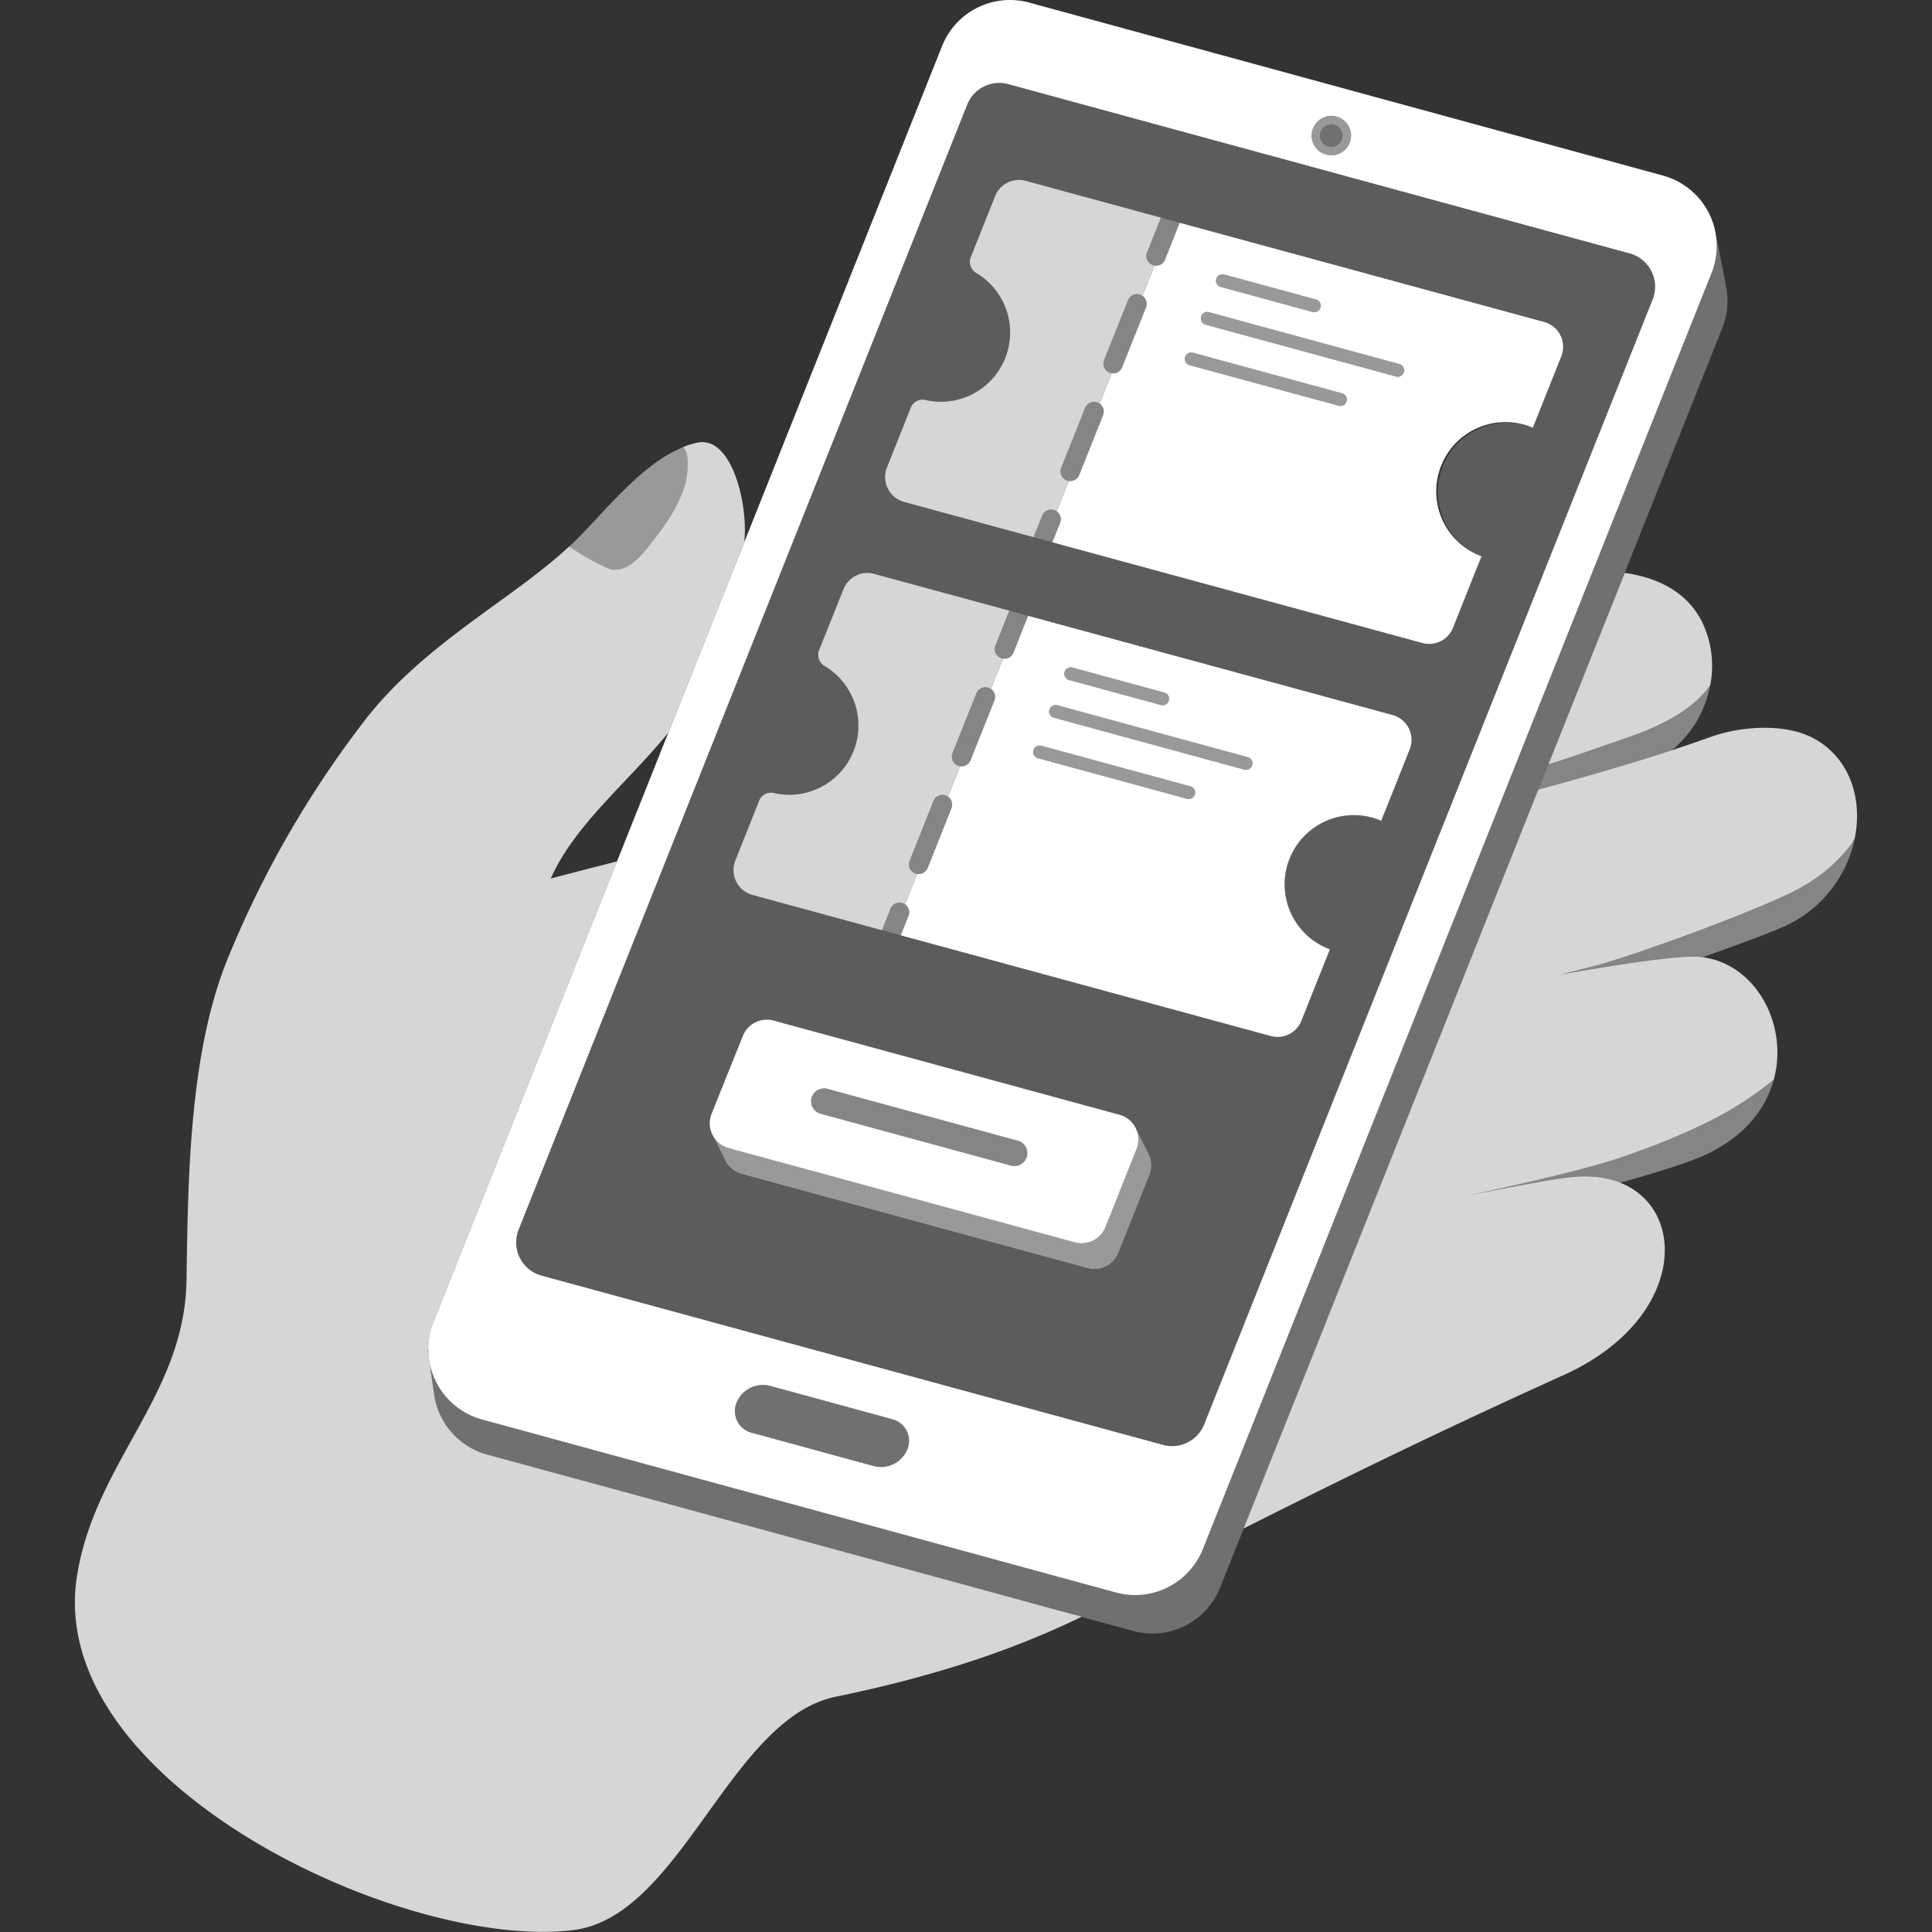
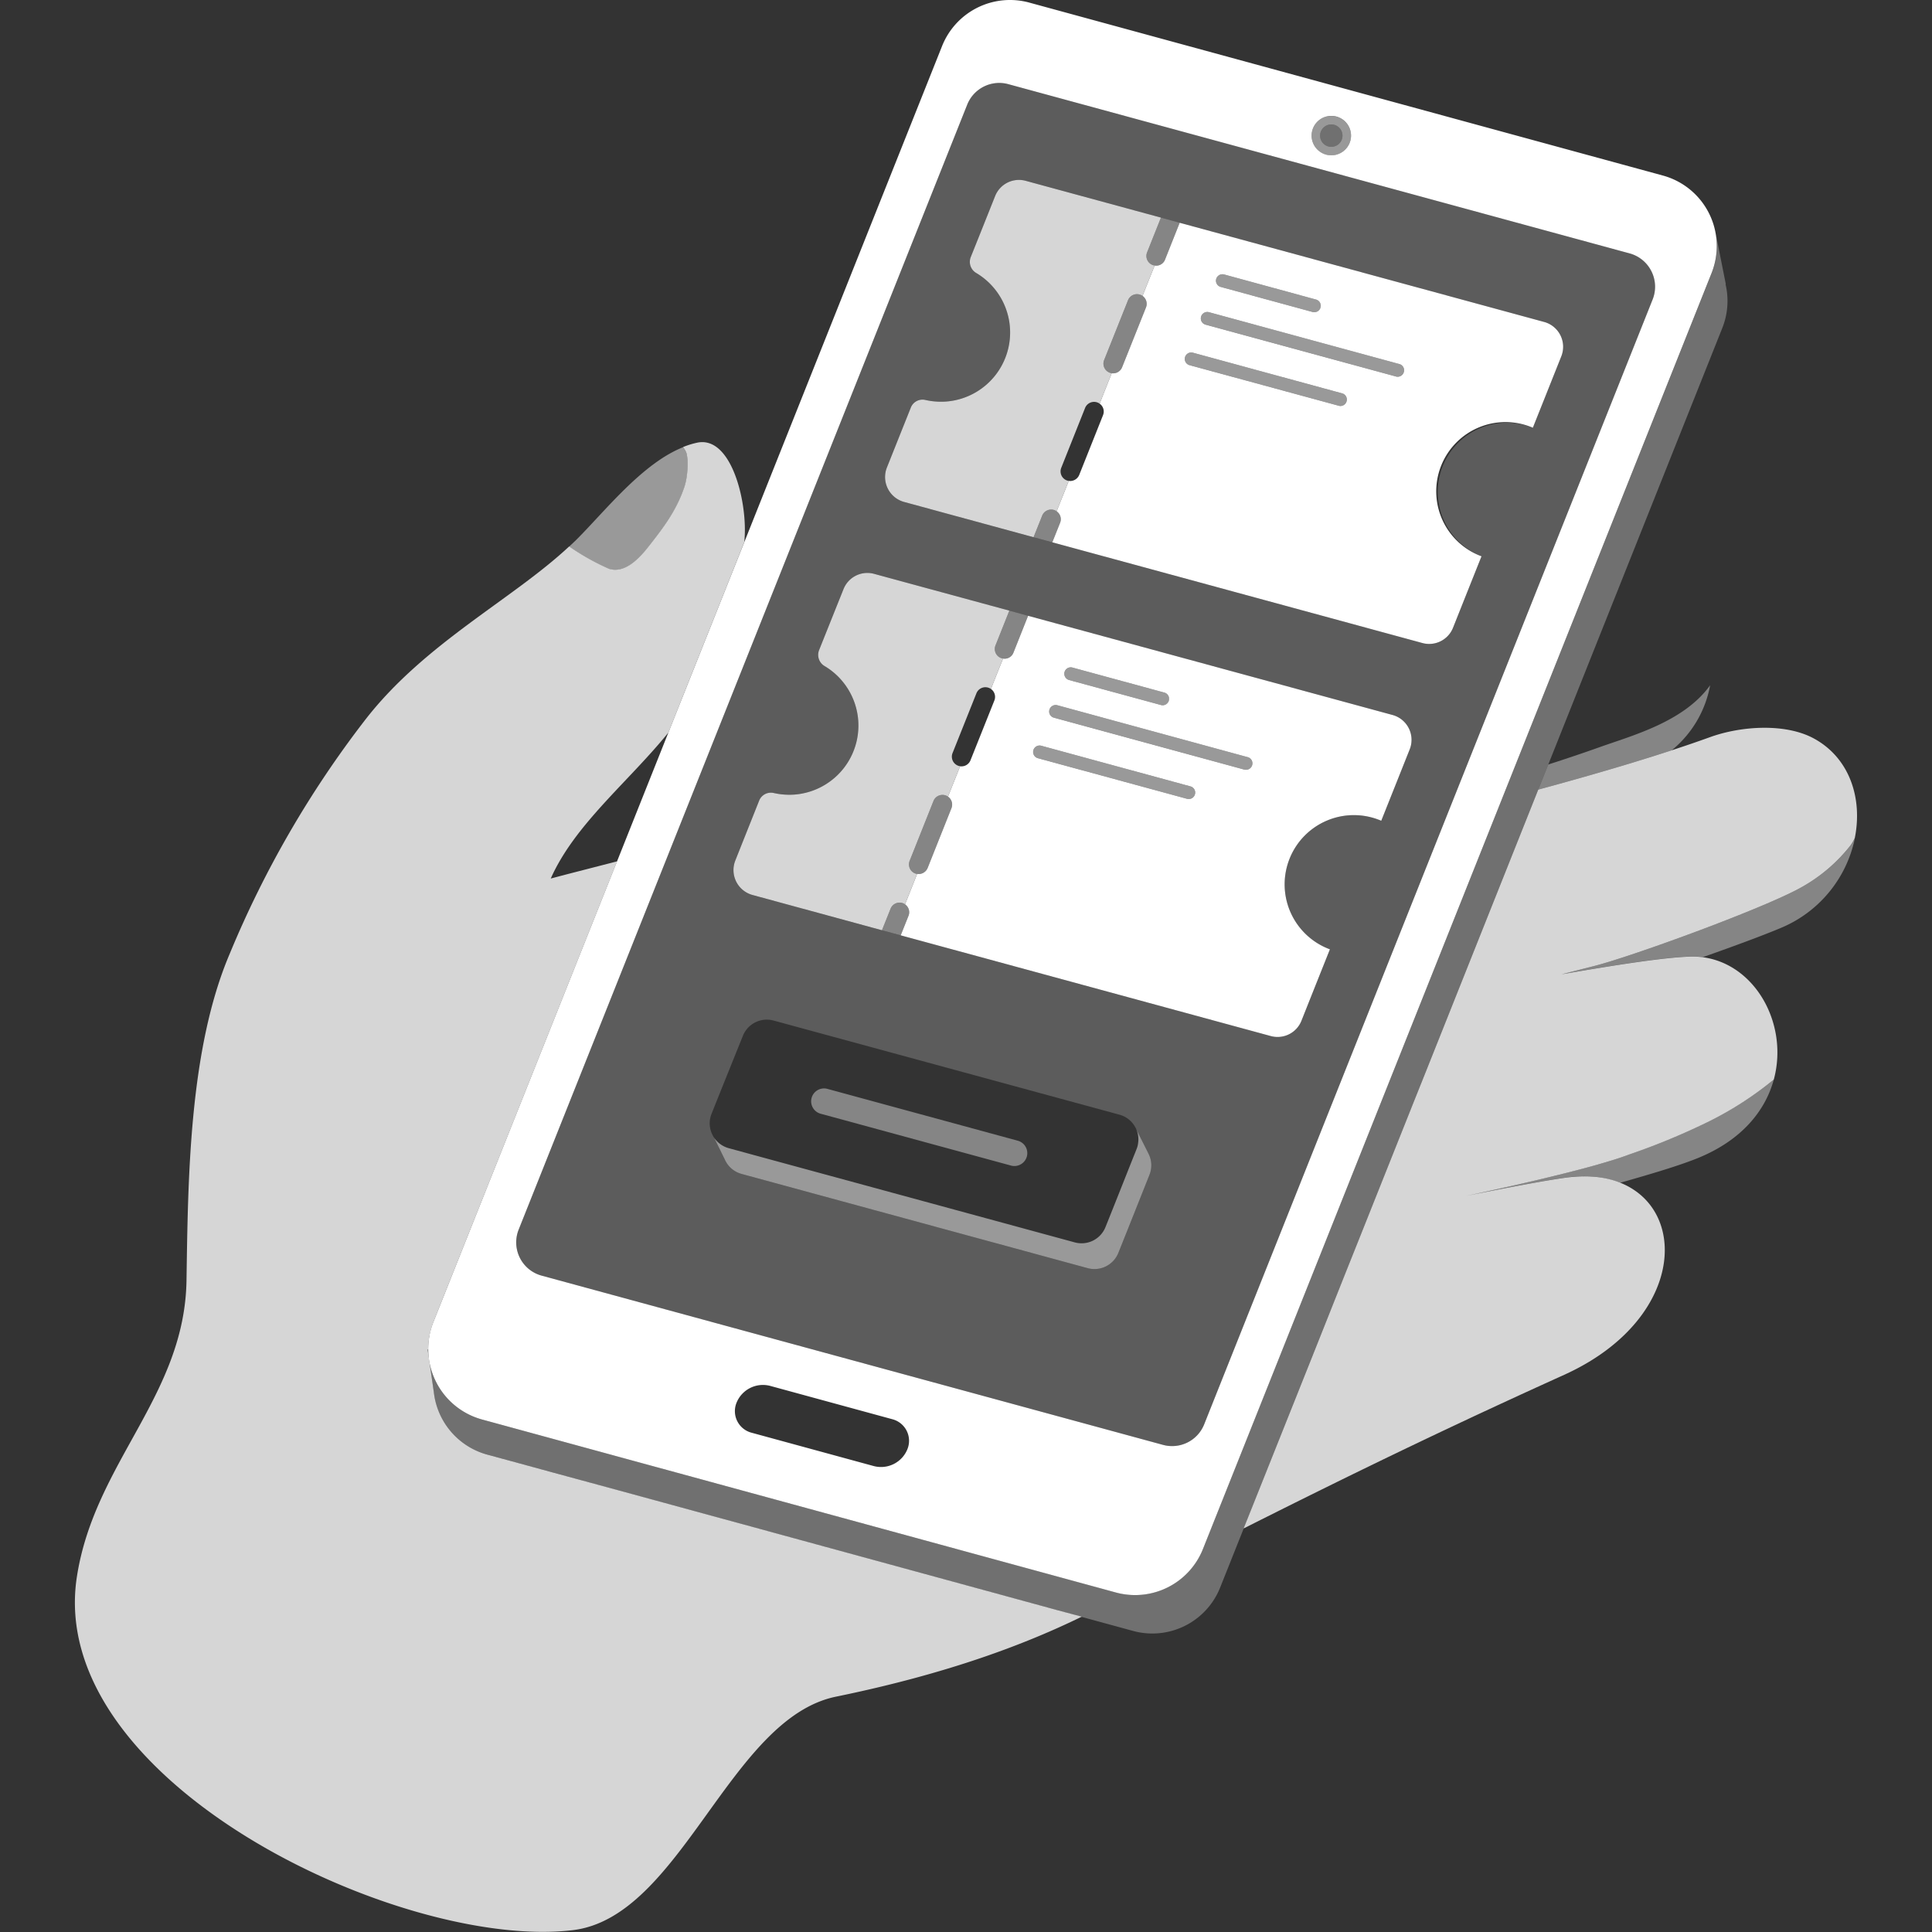
<svg xmlns="http://www.w3.org/2000/svg" viewBox="0 0 300 300">
  <rect x="0" y="0" width="300" height="300" fill="#333333" stroke="none" />
  <g fill="#fff">
    <path d="m 239.77 49.99 l -56.59 -15.4 -2.27 5.71 a 1.46 1.46 0 0 1 -1.61 .93 c -.62 1.53 -1.25 3.11 -1.89 4.72 a 1.5 1.5 0 0 1 .54 1.78 l -3.71 9.29 a 1.5 1.5 0 0 1 -1.39 .95 .82 .82 0 0 1 -.22 -.02 q -.93 2.33 -1.88 4.73 a 1.49 1.49 0 0 1 .53 1.78 l -3.7 9.29 a 1.52 1.52 0 0 1 -1.4 .94 .85 .85 0 0 1 -.22 -.02 q -.93 2.34 -1.89 4.73 a 1.48 1.48 0 0 1 .54 1.78 l -1.21 3.03 57.47 15.64 a 3.99 3.99 0 0 0 4.76 -2.38 q 2.22 -5.58 4.42 -11.09 a 10.75 10.75 0 1 1 7.97 -19.96 c 1.52 -3.81 3 -7.52 4.42 -11.09 a 4 4 0 0 0 -2.67 -5.34 z m -50.92 -6.66 a 1.01 1.01 0 0 1 1.23 -.71 l 14.29 3.9 a 1 1 0 0 1 -.27 1.96 1.24 1.24 0 0 1 -.26 -.03 l -14.29 -3.9 a 1 1 0 0 1 -.7 -1.22 z m 20.25 18.97 a .99 .99 0 0 1 -.96 .74 .84 .84 0 0 1 -.27 -.04 l -23.16 -6.3 a 1 1 0 1 1 .53 -1.93 l 23.16 6.31 a .99 .99 0 0 1 .7 1.22 z m 8.89 -4.54 a 1 1 0 0 1 -.96 .74 .85 .85 0 0 1 -.27 -.04 l -29.56 -8.05 a 1 1 0 0 1 .53 -1.93 l 29.56 8.05 a 1 1 0 0 1 .7 1.23 z" />
    <g fill-rule="evenodd">
-       <path d="m 140.91 225.01 a 3.46 3.46 0 0 0 -2.3 -4.62 l -18.98 -5.18 a 4.42 4.42 0 0 0 -5.27 2.63 3.46 3.46 0 0 0 2.3 4.62 l 18.98 5.18 a 4.42 4.42 0 0 0 5.27 -2.63 z" opacity=".3" />
      <path d="m 206.47 19.34 a 1.74 1.74 0 1 1 -1.47 1.97 1.74 1.74 0 0 1 1.47 -1.97 z" opacity=".3" />
      <path d="m 206.47 19.34 a 1.74 1.74 0 1 1 -1.47 1.97 1.74 1.74 0 0 1 1.47 -1.97 z m -.19 -1.3 a 3.06 3.06 0 1 1 -2.58 3.46 3.06 3.06 0 0 1 2.58 -3.47 z" opacity=".5" />
    </g>
    <path d="m 100.8 84.79 c 2.11 -2.7 4.2 -5.37 5.46 -9.09 .63 -1.85 .66 -4.72 .26 -5.53 a 4.8 4.8 0 0 0 -.45 -.73 c -6.36 2.53 -12.1 9.91 -16.55 14.35 -.37 .36 -.75 .72 -1.14 1.08 a 36.39 36.39 0 0 0 6.2 3.48 c 2.49 .74 4.71 -1.62 6.22 -3.56 z" opacity=".5" />
    <path d="m 279.83 137.71 c -5.49 3.15 -26.17 10.74 -32.31 12.29 -1.73 .44 -3.39 .86 -5.01 1.28 h -.01 c 8.36 -1.45 15.92 -2.64 19.98 -2.75 a 12.24 12.24 0 0 1 1.93 .1 c 5.05 -1.78 9.46 -3.42 12.12 -4.54 a 19.3 19.3 0 0 0 11.51 -14.01 6.67 6.67 0 0 1 -.64 1.14 25.3 25.3 0 0 1 -7.57 6.49 z" opacity=".4" />
    <path d="m 252.99 179.25 c -.3 .11 -.62 .23 -.96 .35 l -.3 .1 q -.4 .14 -.84 .28 l -.3 .1 c -.39 .12 -.78 .25 -1.2 .37 l -.2 .06 c -.36 .11 -.74 .22 -1.12 .32 l -.4 .11 q -.54 .15 -1.11 .31 l -.31 .08 q -.72 .19 -1.47 .39 l -.32 .08 q -.62 .16 -1.25 .32 c -.14 .04 -.28 .07 -.43 .11 q -.71 .18 -1.43 .36 l -.14 .03 q -.81 .2 -1.63 .39 l -.35 .08 -1.35 .32 -.35 .08 c -1.1 .26 -2.2 .51 -3.28 .75 l -.3 .07 q -.72 .16 -1.43 .32 l -.17 .04 c -1.08 .24 -2.12 .47 -3.11 .68 l -.19 .04 -1.39 .3 c 6.81 -1.37 13.37 -2.6 16.13 -2.91 a 16.08 16.08 0 0 1 7.79 .88 c 4.76 -1.35 9.18 -2.66 12.1 -3.85 6.81 -2.78 10.46 -7.37 11.76 -12.2 a 52.63 52.63 0 0 1 -10 6.48 106.04 106.04 0 0 1 -12.45 5.16 z" opacity=".4" />
    <path d="m 164.08 250 l -1.23 -.34 -42.48 -11.6 -1.97 -.54 -8.95 -2.44 -8.57 -2.34 -4.8 -1.31 -10.05 -2.73 -5.49 -1.5 -4.89 -1.33 a 11.35 11.35 0 0 1 -8.3 -9.83 l -.01 -.02 -.71 -4.9 -.23 -1.55 .1 -.07 c 0 .07 .01 .13 .01 .2 a 11.37 11.37 0 0 1 .17 -2.24 c .01 -.06 .03 -.11 .04 -.16 .06 -.31 .13 -.63 .22 -.94 a 10.93 10.93 0 0 1 .37 -1.1 q .36 -.91 .75 -1.89 c 6.03 -15.11 16.39 -41.1 27.76 -69.62 l -7.22 1.86 q -1.54 .4 -3.08 .81 c 3.72 -8.4 12.07 -15.01 18.27 -22.67 3.19 -8.01 6.4 -16.06 9.56 -23.99 l 1.48 -3.72 c .25 -.63 .5 -1.26 .75 -1.89 q .06 -.74 .08 -1.44 c .13 -5.93 -2.4 -14.98 -7.36 -13.98 a 12.98 12.98 0 0 0 -2.24 .69 4.8 4.8 0 0 1 .45 .73 c .4 .81 .37 3.68 -.26 5.53 -1.26 3.72 -3.35 6.39 -5.46 9.09 -1.51 1.94 -3.73 4.31 -6.21 3.56 a 36.39 36.39 0 0 1 -6.2 -3.48 c -8.83 8.25 -22.45 15.03 -31.66 26.91 a 158.54 158.54 0 0 0 -21.07 36.39 c -6.32 14.86 -6.45 35.07 -6.69 50.68 -.28 17.9 -14.28 28.28 -17.02 46 -4.94 31.96 50.59 58.09 77.03 54.88 16.81 -2.04 24.3 -32.86 40.83 -36.25 17.46 -3.58 29.44 -8.16 38.17 -12.42 z" opacity=".8" />
-     <path d="m 248.36 116.03 c 5.05 -1.8 13.13 -3.93 17.2 -9.63 a 15.63 15.63 0 0 0 -1.3 -9.9 c -2.35 -4.64 -6.94 -6.83 -11.97 -7.54 -3.69 9.24 -7.69 19.3 -11.86 29.74 2.75 -.88 5.42 -1.78 7.93 -2.67 z" opacity=".8" />
    <path d="m 281.71 114.7 c -4.45 -2.45 -11.36 -1.97 -16.14 -.25 -7.4 2.68 -16.9 5.51 -26.71 8.16 l -1.51 3.79 c -5.25 13.17 -10.67 26.77 -15.94 39.99 l -1.76 4.4 -6.28 15.75 q -1.81 4.55 -3.57 8.95 -.54 1.35 -1.07 2.68 l -1.58 3.97 -1.03 2.59 -1.52 3.82 q -1.05 2.64 -2.07 5.19 l -1.69 4.24 -.66 1.65 -5 12.53 -.95 2.38 -1.12 2.8 c 19.5 -9.82 33.87 -16.66 49.78 -23.86 22.14 -10.03 19.18 -32.72 .9 -30.69 -2.76 .31 -9.32 1.54 -16.14 2.91 7.74 -1.65 20.04 -4.41 25.32 -6.43 a 106.04 106.04 0 0 0 12.47 -5.17 52.63 52.63 0 0 0 10 -6.48 c 2.49 -9.25 -3.7 -19.34 -12.98 -19.08 -4.06 .12 -11.61 1.3 -19.98 2.75 1.63 -.42 3.3 -.84 5.03 -1.28 6.14 -1.56 26.82 -9.14 32.31 -12.29 a 25.3 25.3 0 0 0 7.56 -6.49 6.67 6.67 0 0 0 .64 -1.14 c 1.21 -6.11 -.79 -12.35 -6.31 -15.39 z" opacity=".8" />
    <path d="m 248.36 116.03 c -2.5 .89 -5.17 1.79 -7.94 2.68 l -1.32 3.31 c -.08 .2 -.16 .4 -.24 .59 7.33 -1.98 14.48 -4.06 20.72 -6.1 a 16.95 16.95 0 0 0 5.97 -10.11 c -4.07 5.7 -12.15 7.82 -17.19 9.63 z" opacity=".4" />
    <path d="m 266.4 36.17 a 11.34 11.34 0 0 1 -.62 6.24 l -78.99 198.12 a 11.34 11.34 0 0 1 -13.53 6.74 l -98.41 -26.85 a 11.35 11.35 0 0 1 -8.36 -10.92 l -.1 .07 .94 6.45 .01 .02 a 11.35 11.35 0 0 0 8.3 9.83 l 100.3 27.38 a 11.34 11.34 0 0 0 13.53 -6.75 l 77.97 -195.57 a 11.34 11.34 0 0 0 .5 -6.81 l .04 -.01 z" fill-rule="evenodd" opacity=".3" />
    <path d="m 178.49 182.42 c -1.58 3.97 -3.18 8.01 -4.83 12.12 a 4 4 0 0 1 -4.76 2.38 l -53.74 -14.63 a 3.99 3.99 0 0 1 -2.59 -2.19 l -.05 -.11 -1.63 -3.32 a 4.02 4.02 0 0 0 1.35 1.24 3.96 3.96 0 0 0 .92 .38 l 3.81 1.04 49.93 13.59 a 4 4 0 0 0 4.76 -2.38 c 1.44 -3.58 2.83 -7.1 4.21 -10.57 .21 -.52 .42 -1.04 .62 -1.55 a 3.45 3.45 0 0 0 .24 -.97 3.83 3.83 0 0 0 -.28 -2.07 l 1.86 3.7 v .01 a 3.95 3.95 0 0 1 .18 3.33 z" opacity=".5" />
-     <path d="m 176.45 175.38 a 2.26 2.26 0 0 0 -.17 -.35 3.95 3.95 0 0 0 -2.45 -1.94 l -53.71 -14.62 a 4 4 0 0 0 -4.76 2.36 c -1.26 3.13 -3.2 7.94 -4.87 12.12 a 3.93 3.93 0 0 0 -.08 2.74 v .01 a 4.18 4.18 0 0 0 .48 .97 4.02 4.02 0 0 0 1.35 1.24 3.96 3.96 0 0 0 .92 .38 l 3.81 1.04 49.93 13.59 a 4 4 0 0 0 4.76 -2.38 c 1.44 -3.58 2.83 -7.1 4.21 -10.57 .21 -.52 .42 -1.04 .62 -1.55 a 3.45 3.45 0 0 0 .24 -.97 3.83 3.83 0 0 0 -.28 -2.07 z m -17 4.2 a 2.01 2.01 0 0 1 -1.93 1.48 1.93 1.93 0 0 1 -.53 -.07 l -29.56 -8.05 a 2 2 0 1 1 1.05 -3.86 l 29.56 8.05 a 2 2 0 0 1 1.41 2.45 z" />
-     <path d="m 170.75 62.68 a 1.18 1.18 0 0 0 -.31 -.17 1.5 1.5 0 0 0 -1.95 .84 l -3.7 9.29 a 1.5 1.5 0 0 0 .84 1.95 1.32 1.32 0 0 0 .33 .08 .85 .85 0 0 0 .22 .02 1.52 1.52 0 0 0 1.4 -.94 l 3.7 -9.29 a 1.49 1.49 0 0 0 -.53 -1.78 z" opacity=".4" />
    <path d="m 177.41 45.95 a 1.41 1.41 0 0 0 -.3 -.16 1.49 1.49 0 0 0 -1.95 .83 l -3.71 9.29 a 1.5 1.5 0 0 0 .84 1.95 1 1 0 0 0 .34 .09 .82 .82 0 0 0 .22 .02 1.5 1.5 0 0 0 1.39 -.95 l 3.71 -9.29 a 1.5 1.5 0 0 0 -.54 -1.78 z" opacity=".4" />
    <path d="m 205.07 47.74 a 1 1 0 0 1 -.97 .74 1.24 1.24 0 0 1 -.26 -.03 l -14.29 -3.9 a 1 1 0 0 1 -.7 -1.22 1.01 1.01 0 0 1 1.23 -.71 l 14.29 3.9 a 1 1 0 0 1 .7 1.22 z" opacity=".5" />
    <path d="m 217.99 57.76 a 1 1 0 0 1 -.96 .74 .85 .85 0 0 1 -.27 -.04 l -29.56 -8.05 a 1 1 0 0 1 .53 -1.93 l 29.56 8.05 a 1 1 0 0 1 .7 1.23 z" opacity=".5" />
    <path d="m 209.1 62.3 a .99 .99 0 0 1 -.96 .74 .84 .84 0 0 1 -.27 -.04 l -23.16 -6.3 a 1 1 0 1 1 .53 -1.93 l 23.16 6.31 a .99 .99 0 0 1 .7 1.22 z" opacity=".5" />
    <path d="m 216.23 111.02 l -56.59 -15.4 -2.27 5.71 a 1.46 1.46 0 0 1 -1.61 .93 c -.62 1.53 -1.25 3.11 -1.89 4.72 a 1.5 1.5 0 0 1 .54 1.78 l -3.71 9.29 a 1.5 1.5 0 0 1 -1.39 .95 .83 .83 0 0 1 -.22 -.02 q -.93 2.33 -1.89 4.72 a 1.5 1.5 0 0 1 .54 1.79 l -3.7 9.29 a 1.52 1.52 0 0 1 -1.4 .94 1.95 1.95 0 0 1 -.23 -.02 q -.92 2.34 -1.88 4.73 a 1.48 1.48 0 0 1 .54 1.78 l -1.21 3.03 57.47 15.64 a 3.99 3.99 0 0 0 4.76 -2.38 q 2.22 -5.58 4.42 -11.09 a 10.75 10.75 0 1 1 7.97 -19.96 c 1.52 -3.81 3 -7.52 4.42 -11.09 a 4 4 0 0 0 -2.67 -5.34 z m -50.93 -6.66 a 1 1 0 0 1 1.23 -.7 l 14.29 3.89 a 1 1 0 0 1 -.26 1.96 1.24 1.24 0 0 1 -.27 -.03 l -14.29 -3.89 a 1.01 1.01 0 0 1 -.7 -1.23 z m 20.25 18.98 a .99 .99 0 0 1 -.96 .73 1.09 1.09 0 0 1 -.26 -.03 l -23.17 -6.31 a 1 1 0 1 1 .53 -1.93 l 23.16 6.31 a .99 .99 0 0 1 .7 1.23 z m 8.89 -4.55 a .99 .99 0 0 1 -.96 .74 1.23 1.23 0 0 1 -.27 -.03 l -29.56 -8.06 a .99 .99 0 0 1 -.7 -1.22 1.01 1.01 0 0 1 1.23 -.71 l 29.56 8.06 a .99 .99 0 0 1 .7 1.22 z" />
    <path d="m 181.52 108.78 a .99 .99 0 0 1 -.96 .73 1.24 1.24 0 0 1 -.27 -.03 l -14.29 -3.89 a 1 1 0 1 1 .53 -1.93 l 14.29 3.89 a 1 1 0 0 1 .7 1.23 z" opacity=".5" />
    <path d="m 194.44 118.79 a .99 .99 0 0 1 -.96 .74 1.23 1.23 0 0 1 -.27 -.03 l -29.56 -8.06 a .99 .99 0 0 1 -.7 -1.22 1.01 1.01 0 0 1 1.23 -.71 l 29.56 8.06 a .99 .99 0 0 1 .7 1.22 z" opacity=".5" />
    <path d="m 185.55 123.34 a .99 .99 0 0 1 -.96 .73 1.09 1.09 0 0 1 -.26 -.03 l -23.17 -6.31 a 1 1 0 1 1 .53 -1.93 l 23.16 6.31 a .99 .99 0 0 1 .7 1.23 z" opacity=".5" />
    <path d="m 155.42 102.17 a 1.9 1.9 0 0 0 .34 .09 c -.62 1.53 -1.25 3.11 -1.89 4.72 a 1.43 1.43 0 0 0 -.3 -.16 1.5 1.5 0 0 0 -1.95 .83 l -3.71 9.29 a 1.5 1.5 0 0 0 .84 1.95 1 1 0 0 0 .34 .09 q -.93 2.33 -1.89 4.72 a 1.48 1.48 0 0 0 -.3 -.16 1.5 1.5 0 0 0 -1.95 .84 l -3.7 9.29 a 1.5 1.5 0 0 0 .84 1.95 1.38 1.38 0 0 0 .32 .08 q -.92 2.34 -1.88 4.73 a 1.12 1.12 0 0 0 -.3 -.17 1.5 1.5 0 0 0 -1.94 .84 l -1.34 3.35 -20.11 -5.48 a 4.01 4.01 0 0 1 -2.66 -5.35 c 1.25 -3.15 2.49 -6.25 3.69 -9.27 a 1.96 1.96 0 0 1 2.24 -1.22 11.07 11.07 0 0 0 3.27 .25 10.75 10.75 0 0 0 4.62 -19.98 2.01 2.01 0 0 1 -.8 -2.48 c 1.36 -3.39 2.62 -6.55 3.78 -9.44 a 3.98 3.98 0 0 1 4.76 -2.37 l 20.99 5.71 -2.15 5.4 a 1.5 1.5 0 0 0 .84 1.95 z" opacity=".8" />
    <path d="m 158.52 95.31 l -1.79 -.49 -2.15 5.4 a 1.5 1.5 0 0 0 .84 1.95 1.9 1.9 0 0 0 .34 .09 1.46 1.46 0 0 0 1.61 -.93 l 2.27 -5.71 z" opacity=".4" />
-     <path d="m 153.87 106.98 a 1.43 1.43 0 0 0 -.3 -.16 1.5 1.5 0 0 0 -1.95 .83 l -3.71 9.29 a 1.5 1.5 0 0 0 .84 1.95 1 1 0 0 0 .34 .09 .83 .83 0 0 0 .22 .02 1.5 1.5 0 0 0 1.39 -.95 l 3.71 -9.29 a 1.5 1.5 0 0 0 -.54 -1.78 z" opacity=".4" />
    <path d="m 147.2 123.7 a 1.48 1.48 0 0 0 -.3 -.16 1.5 1.5 0 0 0 -1.95 .84 l -3.7 9.29 a 1.5 1.5 0 0 0 .84 1.95 1.38 1.38 0 0 0 .32 .08 1.95 1.95 0 0 0 .23 .02 1.52 1.52 0 0 0 1.4 -.94 l 3.7 -9.29 a 1.5 1.5 0 0 0 -.54 -1.79 z" opacity=".4" />
    <path d="m 140.53 140.43 a 1.12 1.12 0 0 0 -.3 -.17 1.5 1.5 0 0 0 -1.94 .84 l -1.34 3.35 1.79 .48 1.12 .31 1.21 -3.03 a 1.48 1.48 0 0 0 -.54 -1.78 z" opacity=".4" />
    <path d="m 159.45 179.58 a 2.01 2.01 0 0 1 -1.93 1.48 1.93 1.93 0 0 1 -.53 -.07 l -29.56 -8.05 a 2 2 0 1 1 1.05 -3.86 l 29.56 8.05 a 2 2 0 0 1 1.41 2.45 z" opacity=".4" />
    <path d="m 164.61 81.18 l -1.21 3.03 -1.12 -.31 -1.79 -.48 1.34 -3.35 a 1.5 1.5 0 0 1 1.94 -.84 1.11 1.11 0 0 1 .3 .17 1.48 1.48 0 0 1 .54 1.78 z" opacity=".4" />
    <path d="m 183.18 34.59 l -2.27 5.71 a 1.46 1.46 0 0 1 -1.61 .93 1.9 1.9 0 0 1 -.34 -.09 1.5 1.5 0 0 1 -.84 -1.95 l 2.15 -5.4 1.79 .49 z" opacity=".4" />
    <path d="m 206.28 18.03 a 3.06 3.06 0 1 1 -2.58 3.47 3.06 3.06 0 0 1 2.58 -3.47 z m -65.37 206.98 a 3.46 3.46 0 0 0 -2.3 -4.62 l -18.98 -5.18 a 4.42 4.42 0 0 0 -5.27 2.63 3.46 3.46 0 0 0 2.3 4.62 l 18.98 5.18 a 4.42 4.42 0 0 0 5.27 -2.63 z m 115.71 -178.51 a 5.36 5.36 0 0 0 -3.57 -7.15 l -96.48 -26.28 a 5.35 5.35 0 0 0 -6.38 3.18 c -9.93 24.9 -58.62 147.03 -69.65 174.68 a 5.35 5.35 0 0 0 3.57 7.15 l 96.49 26.28 a 5.36 5.36 0 0 0 6.38 -3.18 c 9.92 -24.9 58.62 -147.03 69.64 -174.68 z m 9.15 -4.09 a 11.35 11.35 0 0 0 -7.55 -15.15 l -98.4 -26.86 a 11.35 11.35 0 0 0 -13.53 6.74 l -78.99 198.13 a 11.35 11.35 0 0 0 7.55 15.15 l 98.41 26.86 a 11.34 11.34 0 0 0 13.53 -6.74 z" fill-rule="evenodd" />
    <path d="m 178.96 41.14 a 1.9 1.9 0 0 0 .34 .09 c -.62 1.53 -1.25 3.11 -1.89 4.72 a 1.41 1.41 0 0 0 -.3 -.16 1.49 1.49 0 0 0 -1.95 .83 l -3.71 9.29 a 1.5 1.5 0 0 0 .84 1.95 1 1 0 0 0 .34 .09 q -.93 2.33 -1.88 4.73 a 1.18 1.18 0 0 0 -.31 -.17 1.5 1.5 0 0 0 -1.95 .84 l -3.7 9.29 a 1.5 1.5 0 0 0 .84 1.95 1.32 1.32 0 0 0 .33 .08 q -.93 2.34 -1.89 4.73 a 1.11 1.11 0 0 0 -.3 -.17 1.5 1.5 0 0 0 -1.94 .84 l -1.34 3.35 -20.11 -5.48 a 4.01 4.01 0 0 1 -2.66 -5.35 q 1.89 -4.74 3.7 -9.27 a 1.95 1.95 0 0 1 2.24 -1.22 11.06 11.06 0 0 0 3.27 .25 10.75 10.75 0 0 0 4.61 -19.99 2 2 0 0 1 -.79 -2.47 c 1.36 -3.39 2.62 -6.55 3.77 -9.44 a 3.98 3.98 0 0 1 4.76 -2.37 l 20.99 5.71 -2.15 5.4 a 1.5 1.5 0 0 0 .84 1.95 z" opacity=".8" />
    <path d="m 256.44 42.12 a 5.35 5.35 0 0 0 -3.39 -2.77 c -19.01 -5.18 -79.3 -21.6 -96.48 -26.28 a 5.34 5.34 0 0 0 -6.38 3.18 c -9.93 24.89 -58.62 147.03 -69.65 174.68 a 5.35 5.35 0 0 0 3.57 7.15 c 19.01 5.18 79.3 21.6 96.48 26.28 a 5.36 5.36 0 0 0 6.39 -3.18 c 9.92 -24.9 58.61 -147.03 69.64 -174.68 a 5.39 5.39 0 0 0 -.18 -4.38 z m -77.95 140.3 c -1.58 3.97 -3.18 8.01 -4.83 12.12 a 4 4 0 0 1 -4.76 2.38 l -53.74 -14.63 a 3.99 3.99 0 0 1 -2.59 -2.19 l -.05 -.11 -1.63 -3.32 a 4.18 4.18 0 0 1 -.48 -.97 v -.01 a 3.93 3.93 0 0 1 .08 -2.74 c 1.67 -4.18 3.61 -8.99 4.87 -12.12 a 4 4 0 0 1 4.76 -2.36 l 53.71 14.62 a 3.95 3.95 0 0 1 2.45 1.94 2.26 2.26 0 0 1 .17 .35 l 1.86 3.7 v .01 a 3.95 3.95 0 0 1 .18 3.33 z m 40.41 -66.06 c -1.42 3.57 -2.9 7.28 -4.42 11.09 a 10.75 10.75 0 1 0 -7.97 19.96 q -2.19 5.51 -4.42 11.09 a 3.99 3.99 0 0 1 -4.76 2.38 l -57.47 -15.64 -1.12 -.31 -1.79 -.48 -20.11 -5.48 a 4.01 4.01 0 0 1 -2.66 -5.35 c 1.25 -3.15 2.49 -6.25 3.69 -9.27 a 1.96 1.96 0 0 1 2.24 -1.22 11.07 11.07 0 0 0 3.27 .25 10.75 10.75 0 0 0 4.62 -19.98 2.01 2.01 0 0 1 -.8 -2.48 c 1.36 -3.39 2.62 -6.55 3.78 -9.44 a 3.98 3.98 0 0 1 4.76 -2.37 l 20.99 5.71 1.79 .49 1.12 .31 56.59 15.4 a 4 4 0 0 1 2.67 5.34 z m 23.54 -61.03 c -1.42 3.57 -2.9 7.28 -4.42 11.09 a 10.67 10.67 0 0 0 -5.89 -.62 10.75 10.75 0 0 0 -2.08 20.58 q -2.19 5.5 -4.42 11.09 a 3.99 3.99 0 0 1 -4.76 2.38 l -57.47 -15.64 -1.12 -.31 -1.79 -.48 -20.11 -5.48 a 4.01 4.01 0 0 1 -2.66 -5.35 q 1.89 -4.74 3.7 -9.27 a 1.95 1.95 0 0 1 2.24 -1.22 11.06 11.06 0 0 0 3.27 .25 10.75 10.75 0 0 0 4.61 -19.99 2 2 0 0 1 -.79 -2.47 c 1.36 -3.39 2.62 -6.55 3.77 -9.44 a 3.98 3.98 0 0 1 4.76 -2.37 l 20.99 5.71 1.79 .49 1.12 .31 56.59 15.4 a 4 4 0 0 1 2.67 5.34 z" opacity=".2" />
  </g>
</svg>